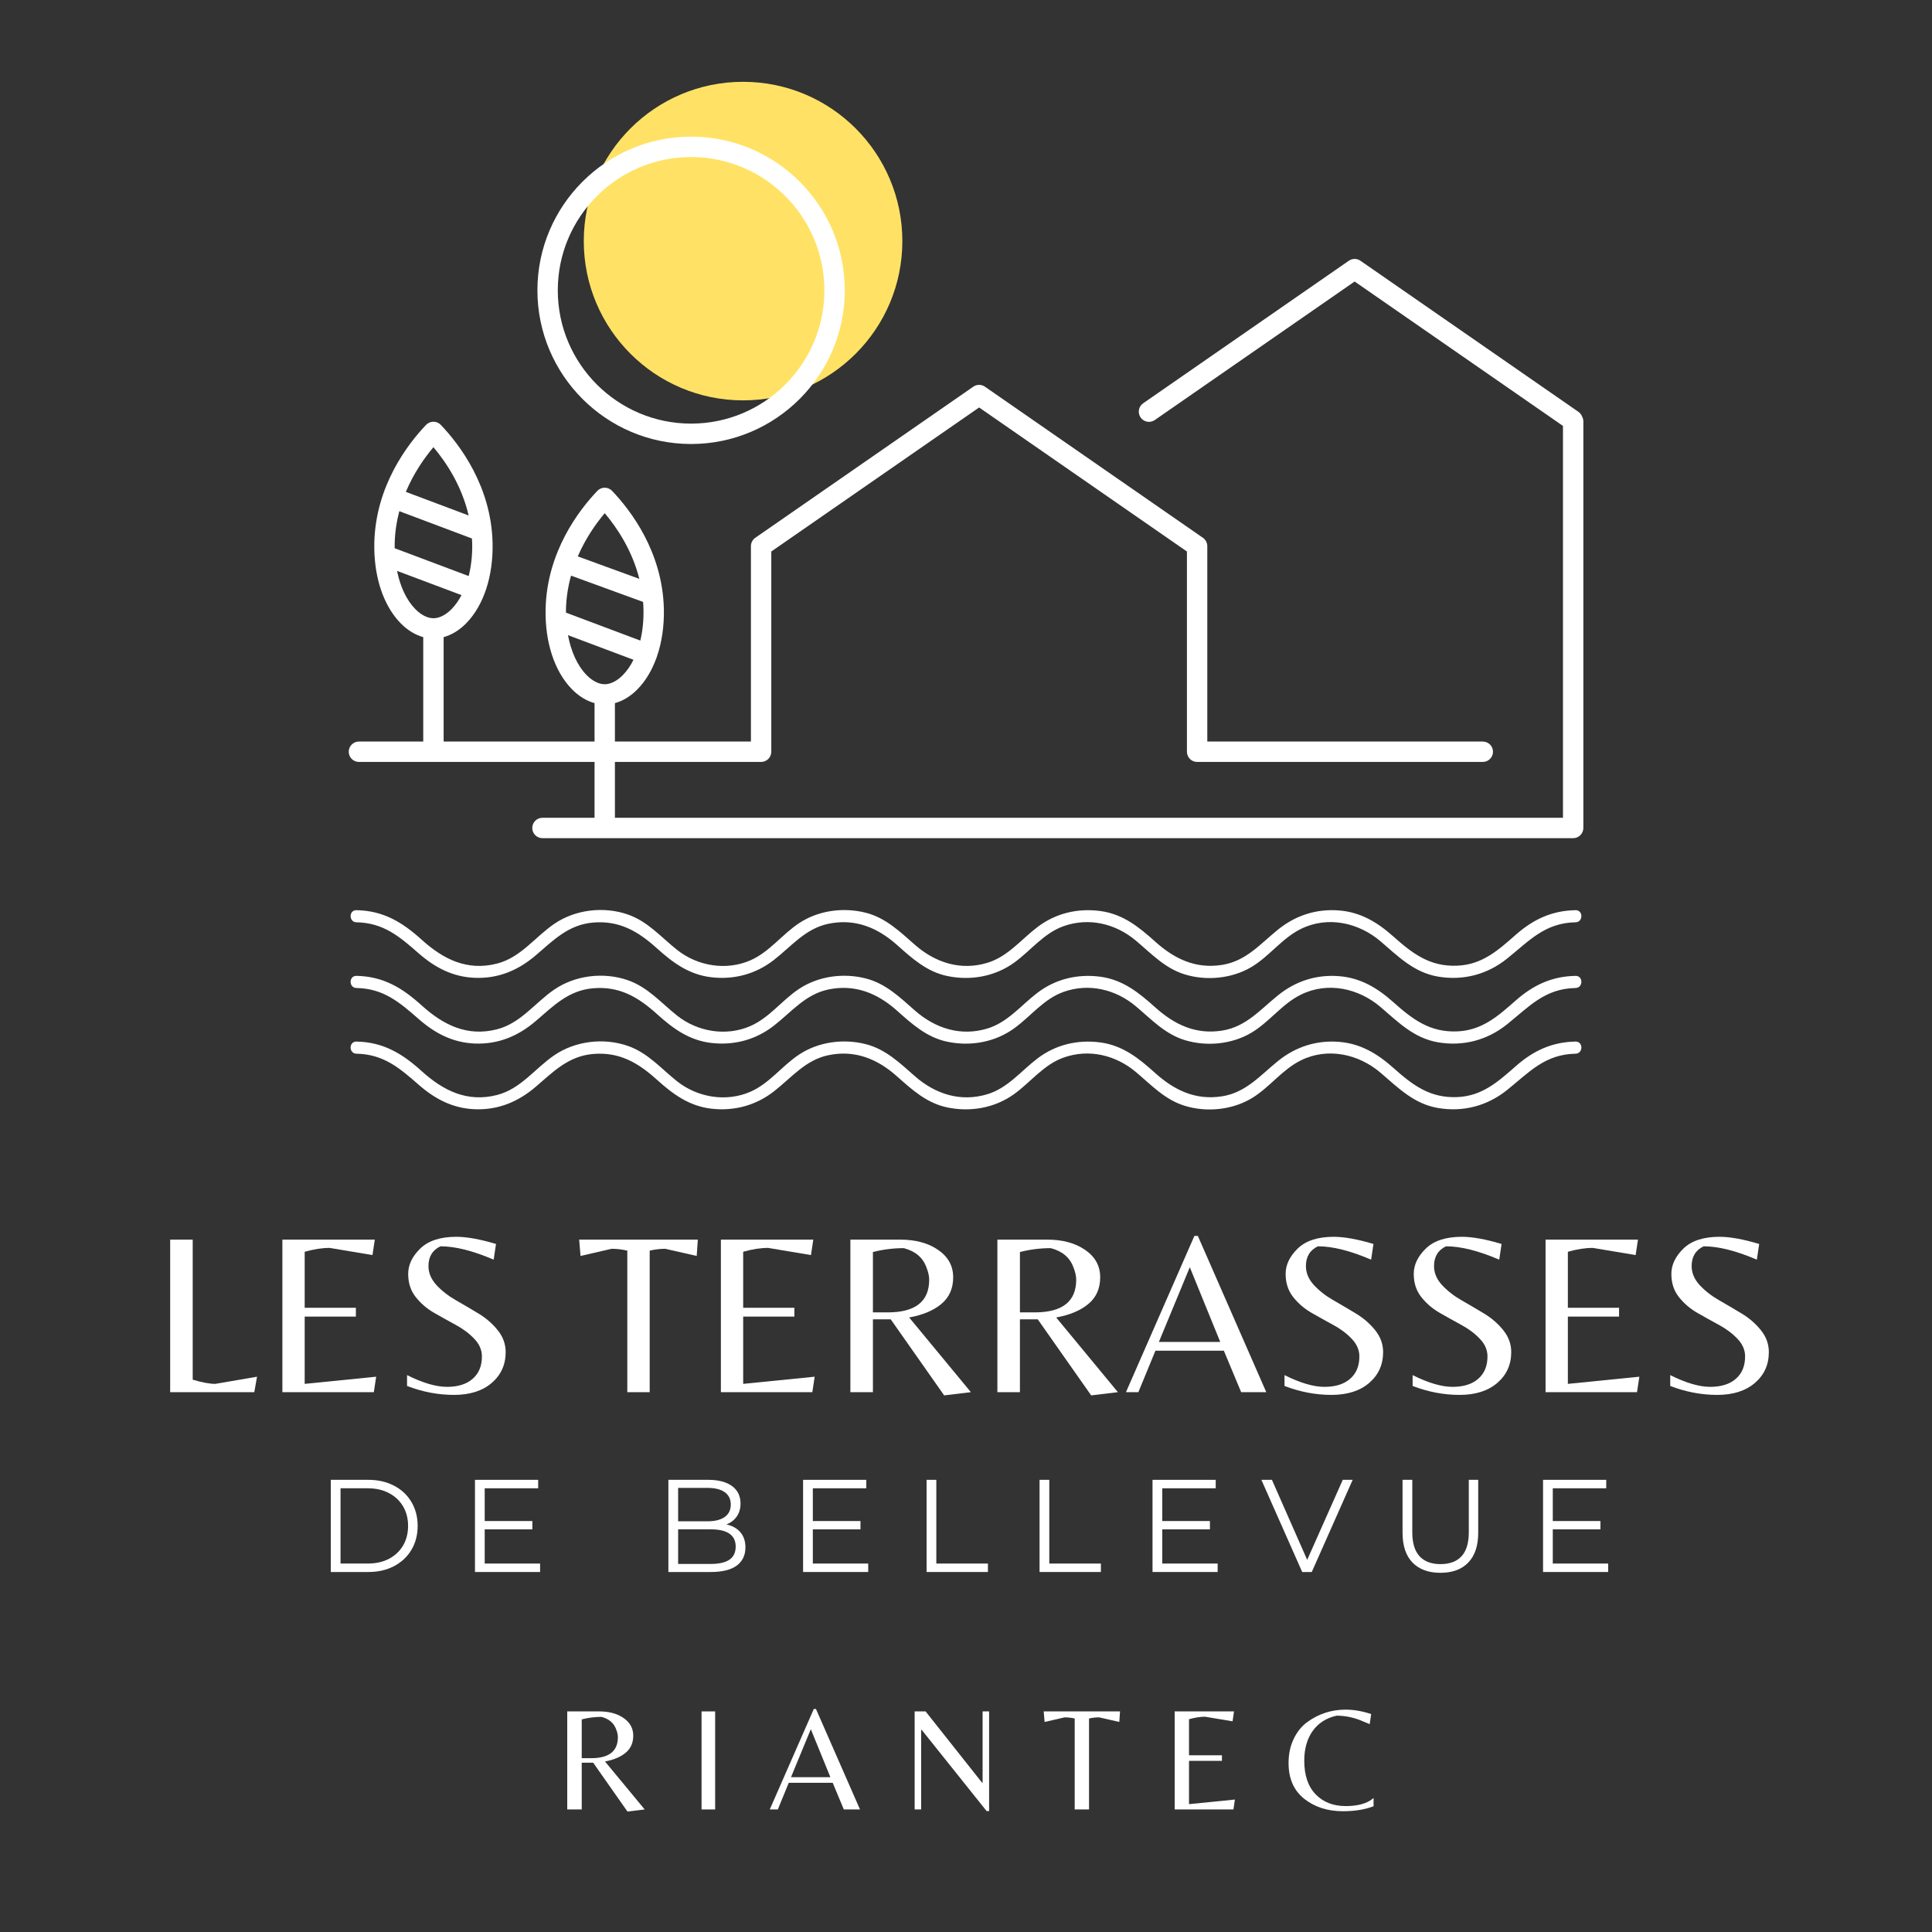
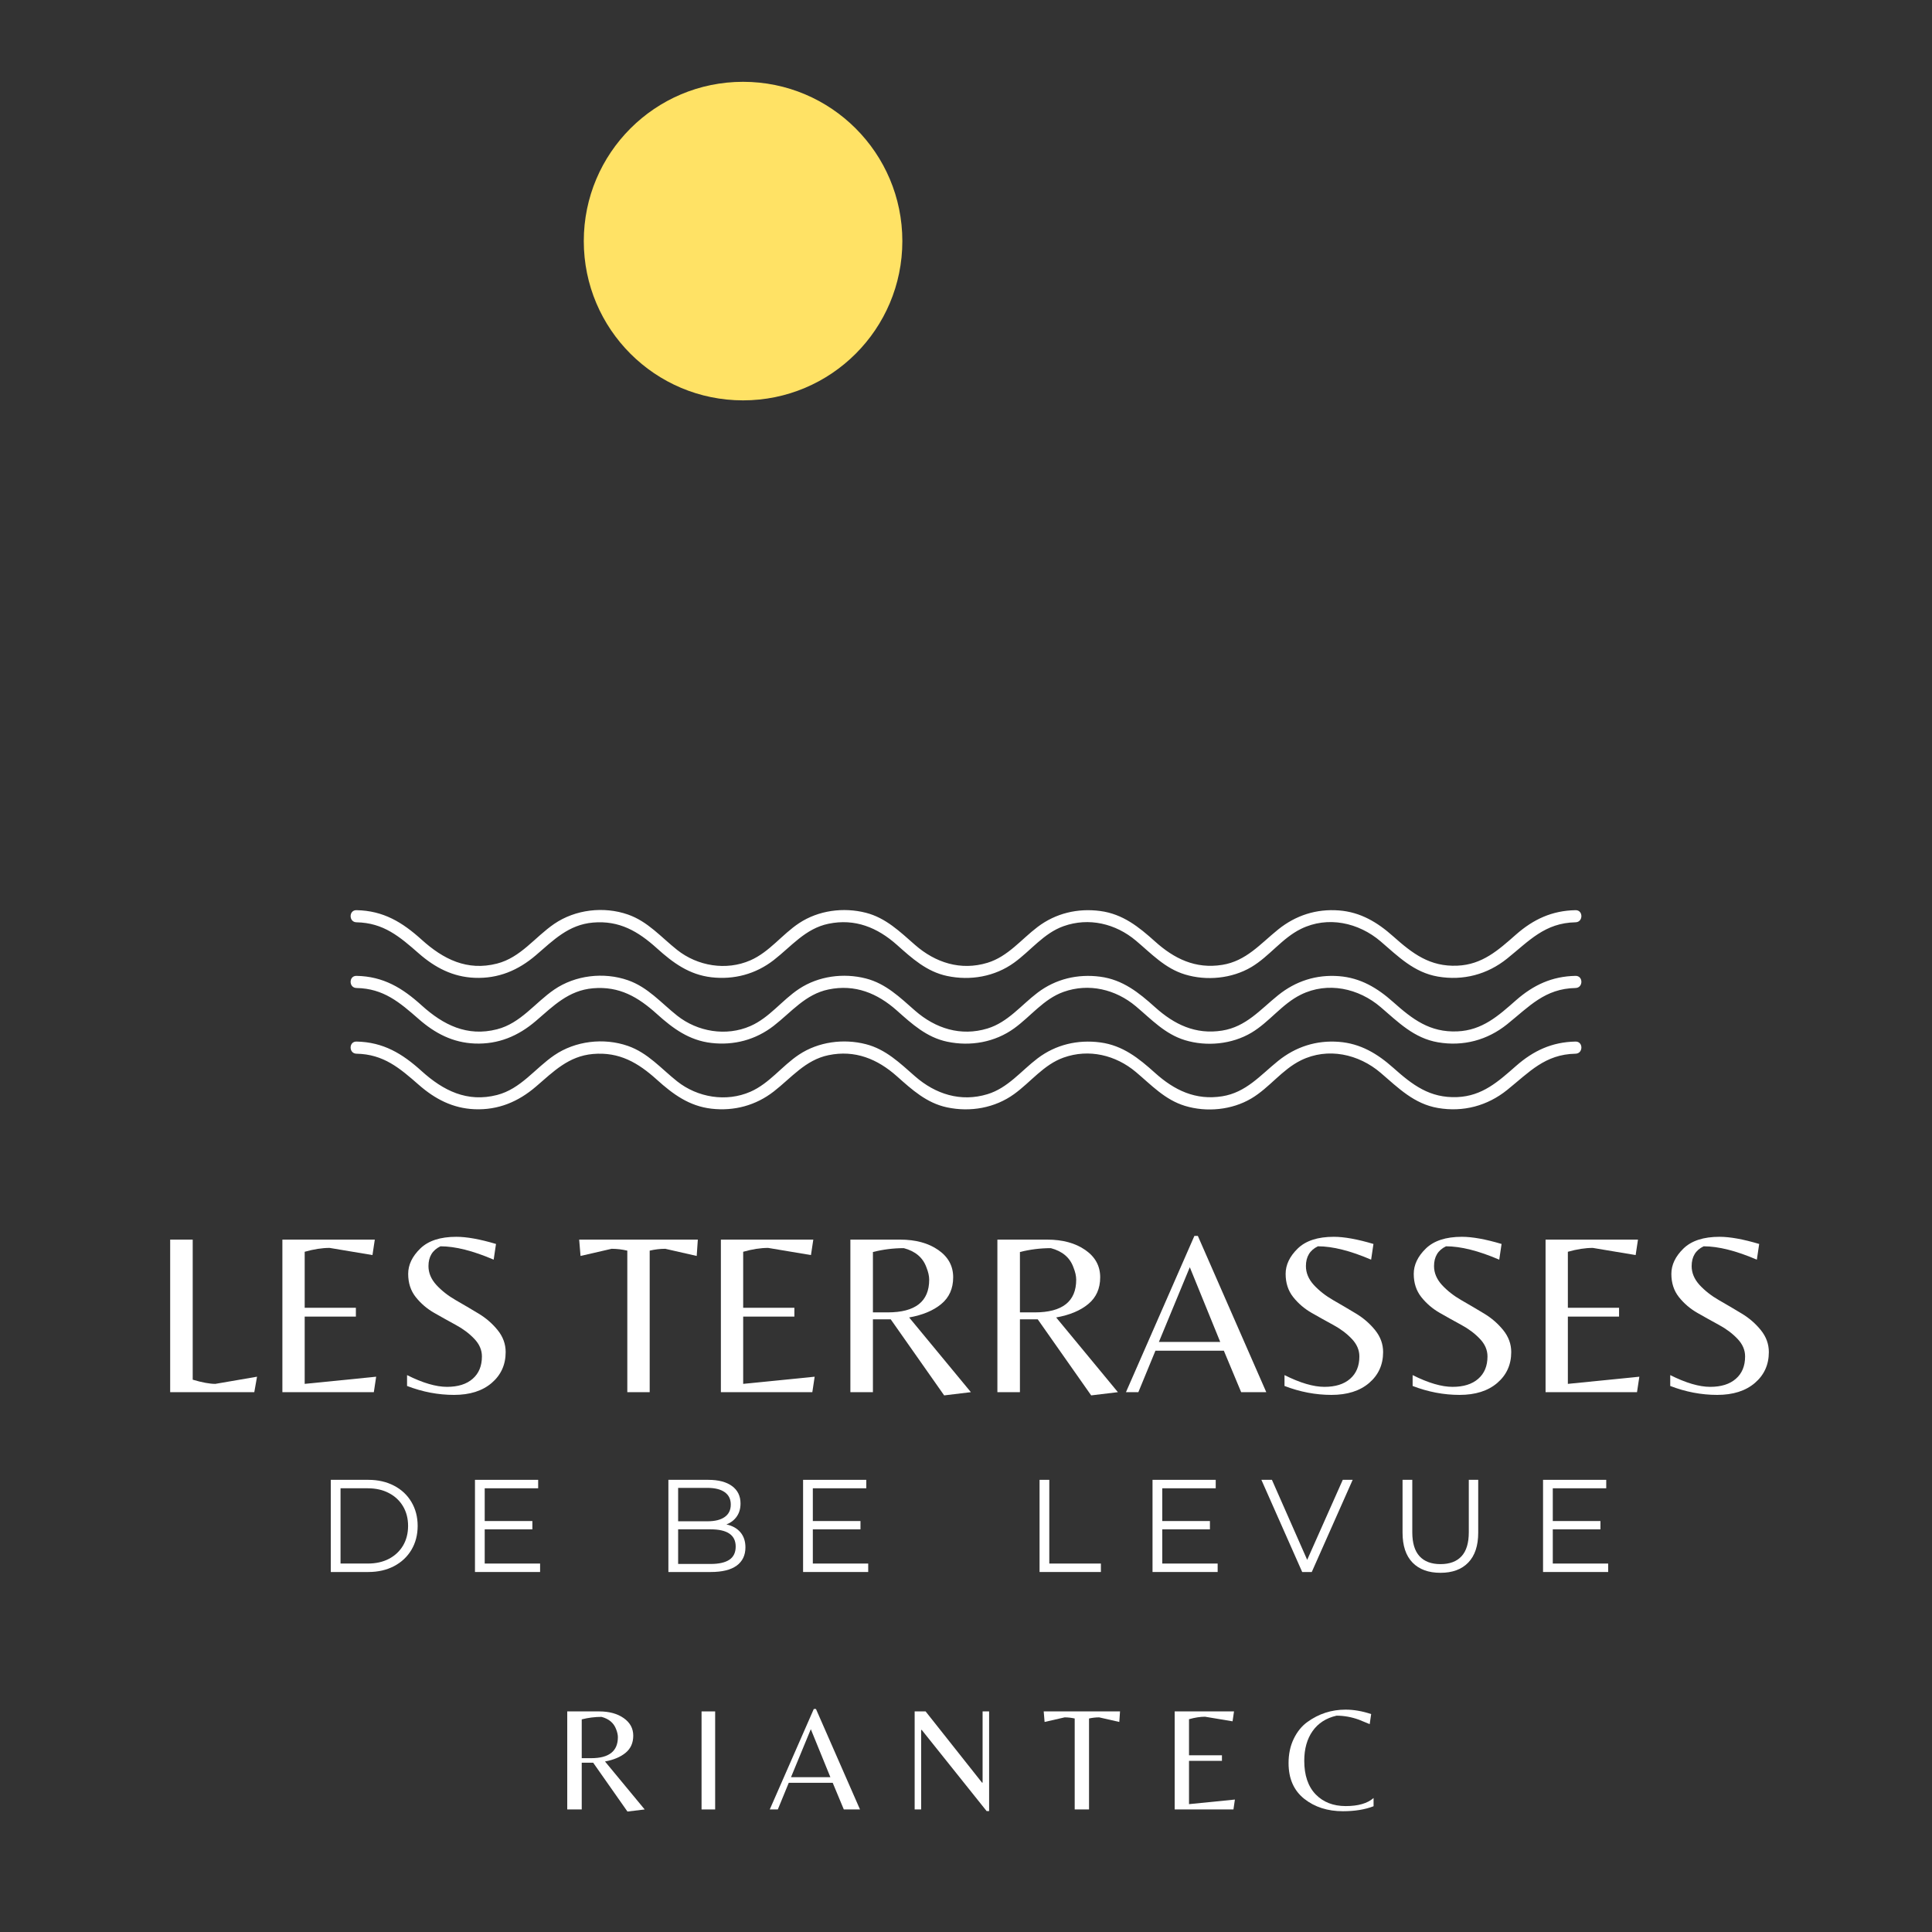
<svg xmlns="http://www.w3.org/2000/svg" width="500" zoomAndPan="magnify" viewBox="0 0 375 375" height="500" preserveAspectRatio="xMidYMid meet">
  <rect x="0" y="0" width="375" height="375" fill="#333333" stroke="none" />
  <defs>
    <g />
    <clipPath id="1ad0851d7b">
      <path d="M 113 15.879 L 176 15.879 L 176 78 L 113 78 Z M 113 15.879 " clip-rule="nonzero" />
    </clipPath>
    <clipPath id="961db61843">
      <path d="M 67.684 26 L 307.316 26 L 307.316 163 L 67.684 163 Z M 67.684 26 " clip-rule="nonzero" />
    </clipPath>
  </defs>
  <g clip-path="url(#1ad0851d7b)">
    <path fill="#ffe265" d="M 175.145 46.797 C 175.145 63.871 161.305 77.711 144.23 77.711 C 127.152 77.711 113.312 63.871 113.312 46.797 C 113.312 29.719 127.152 15.879 144.23 15.879 C 161.305 15.879 175.145 29.719 175.145 46.797 Z M 175.145 46.797 " fill-opacity="1" fill-rule="nonzero" />
  </g>
  <g clip-path="url(#961db61843)">
-     <path fill="#ffffff" d="M 307.102 80.887 C 306.965 80.516 306.723 80.18 306.375 79.938 L 264.059 50.609 C 263.383 50.141 262.484 50.141 261.809 50.609 L 221.887 78.277 C 220.988 78.898 220.766 80.133 221.391 81.031 C 222.012 81.93 223.246 82.152 224.141 81.531 L 262.934 54.641 L 303.371 82.668 L 303.371 158.73 L 119.355 158.73 L 119.355 147.891 L 147.73 147.891 C 148.824 147.891 149.707 147.004 149.707 145.91 L 149.707 107.047 L 190.047 79.09 L 230.383 107.047 L 230.383 145.91 C 230.383 147.004 231.266 147.891 232.359 147.891 L 287.809 147.891 C 288.902 147.891 289.789 147.004 289.789 145.91 C 289.789 144.82 288.902 143.934 287.809 143.934 L 234.336 143.934 L 234.336 106.012 C 234.336 105.363 234.02 104.754 233.484 104.383 L 191.172 75.055 C 190.496 74.586 189.594 74.586 188.918 75.055 L 146.605 104.383 C 146.07 104.754 145.754 105.363 145.754 106.012 L 145.754 143.934 L 119.355 143.934 L 119.355 136.477 C 120.91 136.047 122.422 135.133 123.746 133.777 C 125.301 132.188 126.531 130.129 127.395 127.75 C 127.414 127.711 127.434 127.676 127.449 127.637 C 127.465 127.59 127.473 127.543 127.488 127.492 C 128.449 124.738 128.934 121.57 128.855 118.188 C 128.605 107.164 122.453 99.102 118.809 95.277 C 118.438 94.887 117.918 94.664 117.379 94.664 C 116.836 94.664 116.32 94.887 115.945 95.277 C 112.301 99.102 106.152 107.164 105.902 118.188 C 105.754 124.625 107.617 130.309 111.008 133.777 C 112.332 135.133 113.848 136.047 115.402 136.477 L 115.402 143.934 L 86.109 143.934 L 86.109 123.668 C 87.664 123.238 89.176 122.324 90.5 120.969 C 93.891 117.496 95.754 111.816 95.609 105.379 C 95.355 94.352 89.207 86.293 85.562 82.469 C 85.188 82.078 84.672 81.855 84.129 81.855 C 83.59 81.855 83.074 82.078 82.699 82.469 C 79.055 86.293 72.906 94.355 72.652 105.379 C 72.637 106.203 72.652 107.016 72.695 107.812 C 72.699 107.879 72.703 107.945 72.711 108.012 C 73.059 113.348 74.84 117.98 77.762 120.969 C 79.086 122.324 80.598 123.238 82.152 123.668 L 82.152 143.934 L 69.664 143.934 C 68.574 143.934 67.688 144.82 67.688 145.91 C 67.688 147.004 68.574 147.891 69.664 147.891 L 115.402 147.891 L 115.402 158.73 L 105.293 158.73 C 104.199 158.73 103.312 159.617 103.312 160.711 C 103.312 161.801 104.199 162.688 105.293 162.688 L 305.348 162.688 C 306.441 162.688 307.328 161.801 307.328 160.711 L 307.328 81.781 C 307.328 81.457 307.242 81.156 307.102 80.887 Z M 109.855 118.277 C 109.91 115.941 110.277 113.758 110.836 111.73 L 124.824 116.832 C 124.863 117.309 124.891 117.789 124.898 118.277 C 124.949 120.422 124.73 122.473 124.285 124.336 L 109.855 118.91 C 109.855 118.699 109.852 118.488 109.855 118.277 Z M 117.379 99.605 C 119.785 102.461 122.703 106.824 124.094 112.355 L 112.148 107.996 C 113.652 104.504 115.645 101.664 117.379 99.605 Z M 110.246 123.285 L 122.961 128.062 C 122.391 129.207 121.707 130.207 120.918 131.012 C 119.785 132.168 118.531 132.809 117.379 132.809 C 116.227 132.809 114.969 132.172 113.84 131.012 C 112.086 129.219 110.844 126.488 110.246 123.285 Z M 76.609 105.469 C 76.66 103.246 76.992 101.16 77.504 99.219 L 91.605 104.52 C 91.621 104.836 91.645 105.148 91.652 105.469 C 91.703 107.719 91.461 109.871 90.969 111.809 L 76.605 106.41 C 76.602 106.098 76.602 105.785 76.609 105.469 Z M 84.129 86.797 C 86.613 89.738 89.625 94.281 90.961 100.051 L 78.777 95.473 C 80.293 91.848 82.348 88.91 84.129 86.797 Z M 77.066 110.809 L 89.578 115.512 C 89.035 116.547 88.398 117.457 87.672 118.203 C 86.539 119.359 85.281 120 84.129 120 C 82.98 120 81.723 119.359 80.59 118.203 C 78.898 116.473 77.684 113.867 77.066 110.809 Z M 134.141 86.18 C 150.586 86.18 163.969 72.797 163.969 56.352 C 163.969 39.902 150.586 26.523 134.141 26.523 C 117.691 26.523 104.312 39.902 104.312 56.352 C 104.312 72.797 117.691 86.18 134.141 86.18 Z M 134.141 30.48 C 148.406 30.48 160.012 42.086 160.012 56.352 C 160.012 70.617 148.406 82.223 134.141 82.223 C 119.871 82.223 108.266 70.617 108.266 56.352 C 108.266 42.086 119.871 30.48 134.141 30.48 Z M 134.141 30.48 " fill-opacity="1" fill-rule="nonzero" />
-   </g>
+     </g>
  <path fill="#ffffff" d="M 69.191 179.016 C 74.465 179.117 77.559 181.797 81.305 185.074 C 84.441 187.816 87.891 189.621 92.129 189.793 C 96.715 189.98 100.586 188.348 104.023 185.402 C 107.438 182.473 110.348 179.484 115.094 179.07 C 120.211 178.625 123.859 180.77 127.508 184.066 C 130.637 186.891 133.773 189.188 138.086 189.688 C 142.48 190.195 146.684 189.066 150.172 186.359 C 153.613 183.691 156.316 180.23 160.805 179.301 C 165.953 178.234 170.312 180.035 174.086 183.395 C 177.02 186.008 179.863 188.602 183.84 189.438 C 188.355 190.391 193.098 189.562 196.848 186.848 C 200.074 184.52 202.574 181.148 206.426 179.773 C 211.355 178.016 216.555 179.281 220.469 182.57 C 223.488 185.105 226.113 187.965 230.008 189.145 C 234.207 190.418 239.105 189.945 242.891 187.703 C 246.395 185.621 248.836 182.105 252.52 180.297 C 257.734 177.734 263.727 179.082 267.988 182.73 C 271.41 185.668 274.461 188.758 279.105 189.555 C 284.004 190.391 288.695 189.148 292.543 186.051 C 296.832 182.598 299.863 179.129 305.809 179.016 C 307.324 178.988 307.328 176.633 305.809 176.664 C 301.246 176.75 297.641 178.426 294.258 181.395 C 290.812 184.426 287.715 187.234 282.867 187.438 C 277.52 187.668 274.172 185.086 270.402 181.73 C 267.336 179 264.074 177.043 259.898 176.715 C 255.5 176.375 251.496 177.668 248.078 180.422 C 244.621 183.207 241.867 186.547 237.227 187.281 C 232.055 188.109 227.926 186.102 224.188 182.738 C 221.02 179.891 217.926 177.406 213.551 176.824 C 209.172 176.246 204.91 177.258 201.391 179.926 C 198.199 182.344 195.641 185.664 191.672 186.875 C 186.473 188.457 181.555 186.859 177.609 183.406 C 174.684 180.852 171.953 178.164 168.07 177.168 C 163.719 176.055 158.867 176.695 155.102 179.184 C 151.789 181.375 149.348 184.785 145.645 186.402 C 140.949 188.457 135.391 187.516 131.438 184.383 C 128.301 181.898 125.762 178.859 121.863 177.504 C 117.191 175.879 111.66 176.527 107.574 179.324 C 103.812 181.898 101.078 185.852 96.469 187.031 C 90.668 188.52 86.035 186.18 81.852 182.402 C 78.09 179.004 74.422 176.762 69.191 176.664 C 67.676 176.633 67.676 178.988 69.191 179.016 " fill-opacity="1" fill-rule="nonzero" />
  <path fill="#ffffff" d="M 69.191 191.77 C 74.465 191.871 77.559 194.551 81.305 197.828 C 84.441 200.57 87.891 202.375 92.129 202.547 C 96.715 202.734 100.586 201.105 104.023 198.156 C 107.438 195.227 110.348 192.238 115.094 191.824 C 120.211 191.379 123.859 193.523 127.508 196.82 C 130.637 199.645 133.773 201.941 138.086 202.438 C 142.48 202.945 146.684 201.82 150.172 199.113 C 153.613 196.445 156.316 192.984 160.805 192.055 C 165.953 190.988 170.312 192.789 174.086 196.148 C 177.02 198.758 179.863 201.355 183.84 202.191 C 188.355 203.145 193.098 202.312 196.848 199.602 C 200.074 197.273 202.574 193.902 206.426 192.527 C 211.355 190.766 216.555 192.035 220.469 195.32 C 223.488 197.859 226.113 200.715 230.008 201.898 C 234.207 203.172 239.105 202.699 242.891 200.453 C 246.395 198.375 248.836 194.855 252.52 193.051 C 257.734 190.488 263.727 191.832 267.988 195.484 C 271.41 198.418 274.461 201.512 279.105 202.309 C 284.004 203.148 288.695 201.898 292.543 198.801 C 296.832 195.352 299.863 191.883 305.809 191.77 C 307.324 191.742 307.328 189.387 305.809 189.414 C 301.246 189.504 297.641 191.18 294.258 194.148 C 290.812 197.18 287.715 199.984 282.867 200.191 C 277.52 200.418 274.172 197.84 270.402 194.484 C 267.336 191.754 264.074 189.797 259.898 189.473 C 255.5 189.129 251.496 190.422 248.078 193.176 C 244.621 195.957 241.867 199.297 237.227 200.035 C 232.055 200.859 227.926 198.855 224.188 195.492 C 221.02 192.645 217.926 190.156 213.551 189.578 C 209.172 189 204.91 190.012 201.391 192.68 C 198.199 195.098 195.641 198.418 191.672 199.629 C 186.473 201.211 181.555 199.617 177.609 196.164 C 174.684 193.605 171.953 190.914 168.07 189.922 C 163.719 188.805 158.867 189.449 155.102 191.938 C 151.789 194.129 149.348 197.539 145.645 199.156 C 140.949 201.211 135.391 200.27 131.438 197.137 C 128.301 194.652 125.762 191.613 121.863 190.258 C 117.191 188.633 111.66 189.281 107.574 192.078 C 103.812 194.656 101.078 198.605 96.469 199.785 C 90.668 201.273 86.035 198.934 81.852 195.156 C 78.09 191.754 74.422 189.516 69.191 189.414 C 67.676 189.387 67.676 191.742 69.191 191.77 " fill-opacity="1" fill-rule="nonzero" />
  <path fill="#ffffff" d="M 69.191 204.523 C 74.465 204.625 77.559 207.305 81.305 210.582 C 84.441 213.324 87.891 215.129 92.129 215.301 C 96.715 215.484 100.586 213.855 104.023 210.91 C 107.438 207.98 110.348 204.992 115.094 204.578 C 120.211 204.133 123.859 206.277 127.508 209.574 C 130.637 212.398 133.773 214.695 138.086 215.195 C 142.48 215.699 146.684 214.574 150.172 211.867 C 153.613 209.199 156.316 205.738 160.805 204.809 C 165.953 203.742 170.312 205.543 174.086 208.902 C 177.02 211.512 179.863 214.109 183.84 214.945 C 188.355 215.895 193.098 215.066 196.848 212.355 C 200.074 210.027 202.574 206.656 206.426 205.281 C 211.355 203.52 216.555 204.785 220.469 208.074 C 223.488 210.613 226.113 213.469 230.008 214.652 C 234.207 215.926 239.105 215.453 242.891 213.207 C 246.395 211.129 248.836 207.613 252.52 205.805 C 257.734 203.242 263.727 204.59 267.988 208.238 C 271.41 211.172 274.461 214.266 279.105 215.059 C 284.004 215.898 288.695 214.652 292.543 211.555 C 296.832 208.105 299.863 204.637 305.809 204.523 C 307.324 204.492 307.328 202.141 305.809 202.168 C 301.246 202.254 297.641 203.93 294.258 206.902 C 290.812 209.93 287.715 212.738 282.867 212.945 C 277.52 213.172 274.172 210.594 270.402 207.234 C 267.336 204.508 264.074 202.551 259.898 202.223 C 255.5 201.879 251.496 203.176 248.078 205.926 C 244.621 208.715 241.867 212.051 237.227 212.789 C 232.055 213.613 227.926 211.609 224.188 208.246 C 221.02 205.395 217.926 202.91 213.551 202.332 C 209.172 201.754 204.91 202.762 201.391 205.43 C 198.199 207.852 195.641 211.172 191.672 212.379 C 186.473 213.965 181.555 212.367 177.609 208.914 C 174.684 206.359 171.953 203.672 168.07 202.676 C 163.719 201.559 158.867 202.203 155.102 204.691 C 151.789 206.883 149.348 210.293 145.645 211.91 C 140.949 213.961 135.391 213.02 131.438 209.891 C 128.301 207.406 125.762 204.363 121.863 203.008 C 117.191 201.383 111.66 202.035 107.574 204.832 C 103.812 207.406 101.078 211.355 96.469 212.539 C 90.668 214.023 86.035 211.688 81.852 207.91 C 78.09 204.508 74.422 202.27 69.191 202.168 C 67.676 202.141 67.676 204.492 69.191 204.523 " fill-opacity="1" fill-rule="nonzero" />
  <g fill="#ffffff" fill-opacity="1">
    <g transform="translate(61.286, 305.125)">
      <g>
        <path d="M 2.922 -17.891 L 10.203 -17.891 C 12.086 -17.891 13.754 -17.508 15.203 -16.75 C 16.648 -16 17.773 -14.941 18.578 -13.578 C 19.379 -12.223 19.781 -10.68 19.781 -8.953 C 19.781 -7.211 19.379 -5.664 18.578 -4.312 C 17.773 -2.957 16.648 -1.898 15.203 -1.141 C 13.754 -0.379 12.086 0 10.203 0 L 2.922 0 Z M 10.094 -1.641 C 11.664 -1.641 13.039 -1.945 14.219 -2.562 C 15.395 -3.188 16.305 -4.047 16.953 -5.141 C 17.598 -6.242 17.922 -7.516 17.922 -8.953 C 17.922 -10.379 17.598 -11.641 16.953 -12.734 C 16.305 -13.836 15.395 -14.695 14.219 -15.312 C 13.039 -15.938 11.664 -16.25 10.094 -16.25 L 4.812 -16.25 L 4.812 -1.641 Z M 10.094 -1.641 " />
      </g>
    </g>
  </g>
  <g fill="#ffffff" fill-opacity="1">
    <g transform="translate(89.27, 305.125)">
      <g>
-         <path d="M 15.562 -1.641 L 15.562 0 L 2.922 0 L 2.922 -17.891 L 15.188 -17.891 L 15.188 -16.25 L 4.812 -16.25 L 4.812 -9.891 L 14.062 -9.891 L 14.062 -8.281 L 4.812 -8.281 L 4.812 -1.641 Z M 15.562 -1.641 " />
+         <path d="M 15.562 -1.641 L 15.562 0 L 2.922 0 L 2.922 -17.891 L 15.188 -17.891 L 15.188 -16.25 L 4.812 -16.25 L 4.812 -9.891 L 14.062 -9.891 L 14.062 -8.281 L 4.812 -8.281 L 4.812 -1.641 M 15.562 -1.641 " />
      </g>
    </g>
  </g>
  <g fill="#ffffff" fill-opacity="1">
    <g transform="translate(113.242, 305.125)">
      <g />
    </g>
  </g>
  <g fill="#ffffff" fill-opacity="1">
    <g transform="translate(126.813, 305.125)">
      <g>
        <path d="M 14.188 -9.234 C 15.363 -8.973 16.27 -8.461 16.906 -7.703 C 17.551 -6.941 17.875 -5.969 17.875 -4.781 C 17.875 -3.25 17.305 -2.066 16.172 -1.234 C 15.035 -0.41 13.359 0 11.141 0 L 2.922 0 L 2.922 -17.891 L 10.641 -17.891 C 12.629 -17.891 14.172 -17.488 15.266 -16.688 C 16.367 -15.883 16.922 -14.754 16.922 -13.297 C 16.922 -12.305 16.676 -11.461 16.188 -10.766 C 15.707 -10.078 15.039 -9.566 14.188 -9.234 Z M 4.812 -16.328 L 4.812 -9.844 L 10.5 -9.844 C 11.945 -9.844 13.062 -10.117 13.844 -10.672 C 14.633 -11.223 15.031 -12.031 15.031 -13.094 C 15.031 -14.145 14.633 -14.945 13.844 -15.5 C 13.062 -16.051 11.945 -16.328 10.5 -16.328 Z M 11.125 -1.562 C 12.719 -1.562 13.926 -1.832 14.75 -2.375 C 15.57 -2.926 15.984 -3.781 15.984 -4.938 C 15.984 -7.164 14.363 -8.281 11.125 -8.281 L 4.812 -8.281 L 4.812 -1.562 Z M 11.125 -1.562 " />
      </g>
    </g>
  </g>
  <g fill="#ffffff" fill-opacity="1">
    <g transform="translate(152.957, 305.125)">
      <g>
        <path d="M 15.562 -1.641 L 15.562 0 L 2.922 0 L 2.922 -17.891 L 15.188 -17.891 L 15.188 -16.25 L 4.812 -16.25 L 4.812 -9.891 L 14.062 -9.891 L 14.062 -8.281 L 4.812 -8.281 L 4.812 -1.641 Z M 15.562 -1.641 " />
      </g>
    </g>
  </g>
  <g fill="#ffffff" fill-opacity="1">
    <g transform="translate(176.928, 305.125)">
      <g>
-         <path d="M 2.922 -17.891 L 4.812 -17.891 L 4.812 -1.641 L 14.828 -1.641 L 14.828 0 L 2.922 0 Z M 2.922 -17.891 " />
-       </g>
+         </g>
    </g>
  </g>
  <g fill="#ffffff" fill-opacity="1">
    <g transform="translate(198.856, 305.125)">
      <g>
        <path d="M 2.922 -17.891 L 4.812 -17.891 L 4.812 -1.641 L 14.828 -1.641 L 14.828 0 L 2.922 0 Z M 2.922 -17.891 " />
      </g>
    </g>
  </g>
  <g fill="#ffffff" fill-opacity="1">
    <g transform="translate(220.783, 305.125)">
      <g>
        <path d="M 15.562 -1.641 L 15.562 0 L 2.922 0 L 2.922 -17.891 L 15.188 -17.891 L 15.188 -16.25 L 4.812 -16.25 L 4.812 -9.891 L 14.062 -9.891 L 14.062 -8.281 L 4.812 -8.281 L 4.812 -1.641 Z M 15.562 -1.641 " />
      </g>
    </g>
  </g>
  <g fill="#ffffff" fill-opacity="1">
    <g transform="translate(244.755, 305.125)">
      <g>
        <path d="M 17.797 -17.891 L 9.859 0 L 8 0 L 0.078 -17.891 L 2.125 -17.891 L 8.969 -2.359 L 15.875 -17.891 Z M 17.797 -17.891 " />
      </g>
    </g>
  </g>
  <g fill="#ffffff" fill-opacity="1">
    <g transform="translate(269.468, 305.125)">
      <g>
        <path d="M 10.125 0.156 C 7.801 0.156 5.992 -0.504 4.703 -1.828 C 3.41 -3.16 2.766 -5.098 2.766 -7.641 L 2.766 -17.891 L 4.656 -17.891 L 4.656 -7.719 C 4.656 -5.633 5.125 -4.082 6.062 -3.062 C 7 -2.039 8.352 -1.531 10.125 -1.531 C 11.914 -1.531 13.281 -2.039 14.219 -3.062 C 15.156 -4.082 15.625 -5.633 15.625 -7.719 L 15.625 -17.891 L 17.453 -17.891 L 17.453 -7.641 C 17.453 -5.098 16.805 -3.16 15.516 -1.828 C 14.234 -0.504 12.438 0.156 10.125 0.156 Z M 10.125 0.156 " />
      </g>
    </g>
  </g>
  <g fill="#ffffff" fill-opacity="1">
    <g transform="translate(296.582, 305.125)">
      <g>
        <path d="M 15.562 -1.641 L 15.562 0 L 2.922 0 L 2.922 -17.891 L 15.188 -17.891 L 15.188 -16.25 L 4.812 -16.25 L 4.812 -9.891 L 14.062 -9.891 L 14.062 -8.281 L 4.812 -8.281 L 4.812 -1.641 Z M 15.562 -1.641 " />
      </g>
    </g>
  </g>
  <g fill="#ffffff" fill-opacity="1">
    <g transform="translate(28.999, 270.218)">
      <g>
        <path d="M 4.031 0 L 4.031 -29.609 L 8.406 -29.609 L 8.406 -2.422 C 10.227 -1.879 11.691 -1.609 12.797 -1.609 L 20.891 -3 L 20.359 0 Z M 4.031 0 " />
      </g>
    </g>
  </g>
  <g fill="#ffffff" fill-opacity="1">
    <g transform="translate(50.78, 270.218)">
      <g>
        <path d="M 4.031 0 L 4.031 -29.609 L 21.969 -29.609 L 21.516 -26.609 L 13.203 -28 C 11.734 -28 10.117 -27.75 8.359 -27.25 L 8.359 -16.375 L 18.297 -16.375 L 18.297 -14.672 L 8.359 -14.672 L 8.359 -1.609 L 22.234 -3 L 21.781 0 Z M 4.031 0 " />
      </g>
    </g>
  </g>
  <g fill="#ffffff" fill-opacity="1">
    <g transform="translate(75.915, 270.218)">
      <g>
        <path d="M 7.25 -24.469 C 7.25 -23.156 7.758 -21.938 8.781 -20.812 C 9.812 -19.695 11.066 -18.711 12.547 -17.859 C 14.023 -17.016 15.492 -16.148 16.953 -15.266 C 18.41 -14.391 19.656 -13.312 20.688 -12.031 C 21.719 -10.75 22.234 -9.332 22.234 -7.781 C 22.234 -5.332 21.328 -3.332 19.516 -1.781 C 17.711 -0.238 15.273 0.531 12.203 0.531 C 9.141 0.531 6.102 -0.047 3.094 -1.203 L 3.094 -3.312 C 6.133 -1.789 8.719 -1.031 10.844 -1.031 C 12.977 -1.031 14.641 -1.551 15.828 -2.594 C 17.023 -3.633 17.625 -5.082 17.625 -6.938 C 17.625 -8.188 17.129 -9.328 16.141 -10.359 C 15.16 -11.391 13.969 -12.285 12.562 -13.047 C 11.164 -13.805 9.766 -14.586 8.359 -15.391 C 6.961 -16.191 5.77 -17.211 4.781 -18.453 C 3.801 -19.691 3.312 -21.191 3.312 -22.953 C 3.312 -24.711 4.094 -26.352 5.656 -27.875 C 7.219 -29.395 9.551 -30.156 12.656 -30.156 C 14.688 -30.156 17.254 -29.691 20.359 -28.766 L 19.906 -25.719 C 15.883 -27.445 12.441 -28.312 9.578 -28.312 C 8.023 -27.57 7.25 -26.289 7.25 -24.469 Z M 7.25 -24.469 " />
      </g>
    </g>
  </g>
  <g fill="#ffffff" fill-opacity="1">
    <g transform="translate(100.783, 270.218)">
      <g />
    </g>
  </g>
  <g fill="#ffffff" fill-opacity="1">
    <g transform="translate(111.964, 270.218)">
      <g>
        <path d="M 14.141 0 L 9.797 0 L 9.797 -27.469 C 8.785 -27.707 7.77 -27.828 6.75 -27.828 L 0.719 -26.438 L 0.453 -29.609 L 23.484 -29.609 L 23.266 -26.438 L 17.172 -27.828 C 16.16 -27.828 15.148 -27.707 14.141 -27.469 Z M 14.141 0 " />
      </g>
    </g>
  </g>
  <g fill="#ffffff" fill-opacity="1">
    <g transform="translate(135.892, 270.218)">
      <g>
        <path d="M 4.031 0 L 4.031 -29.609 L 21.969 -29.609 L 21.516 -26.609 L 13.203 -28 C 11.734 -28 10.117 -27.75 8.359 -27.25 L 8.359 -16.375 L 18.297 -16.375 L 18.297 -14.672 L 8.359 -14.672 L 8.359 -1.609 L 22.234 -3 L 21.781 0 Z M 4.031 0 " />
      </g>
    </g>
  </g>
  <g fill="#ffffff" fill-opacity="1">
    <g transform="translate(161.027, 270.218)">
      <g>
        <path d="M 8.406 -14.141 L 8.406 0 L 4.031 0 L 4.031 -29.609 L 13.688 -29.609 C 16.695 -29.609 19.164 -28.938 21.094 -27.594 C 23.02 -26.258 23.984 -24.492 23.984 -22.297 C 23.984 -20.109 23.211 -18.379 21.672 -17.109 C 20.141 -15.836 18.062 -14.969 15.438 -14.5 L 27.422 0 L 22.234 0.625 L 11.859 -14.141 Z M 8.406 -15.484 L 11.266 -15.484 C 16.641 -15.484 19.328 -17.598 19.328 -21.828 C 19.328 -22.547 19.145 -23.352 18.781 -24.25 C 18.102 -26.125 16.645 -27.359 14.406 -27.953 C 12.375 -27.953 10.375 -27.703 8.406 -27.203 Z M 8.406 -15.484 " />
      </g>
    </g>
  </g>
  <g fill="#ffffff" fill-opacity="1">
    <g transform="translate(189.562, 270.218)">
      <g>
        <path d="M 8.406 -14.141 L 8.406 0 L 4.031 0 L 4.031 -29.609 L 13.688 -29.609 C 16.695 -29.609 19.164 -28.938 21.094 -27.594 C 23.02 -26.258 23.984 -24.492 23.984 -22.297 C 23.984 -20.109 23.211 -18.379 21.672 -17.109 C 20.141 -15.836 18.062 -14.969 15.438 -14.5 L 27.422 0 L 22.234 0.625 L 11.859 -14.141 Z M 8.406 -15.484 L 11.266 -15.484 C 16.641 -15.484 19.328 -17.598 19.328 -21.828 C 19.328 -22.547 19.145 -23.352 18.781 -24.25 C 18.102 -26.125 16.645 -27.359 14.406 -27.953 C 12.375 -27.953 10.375 -27.703 8.406 -27.203 Z M 8.406 -15.484 " />
      </g>
    </g>
  </g>
  <g fill="#ffffff" fill-opacity="1">
    <g transform="translate(218.096, 270.218)">
      <g>
        <path d="M 0.453 0 L 13.734 -30.328 L 14.406 -30.328 L 27.688 0 L 22.812 0 L 19.453 -8.047 L 6.172 -8.047 L 2.859 0 Z M 6.844 -9.75 L 18.75 -9.75 L 12.844 -24.25 Z M 6.844 -9.75 " />
      </g>
    </g>
  </g>
  <g fill="#ffffff" fill-opacity="1">
    <g transform="translate(246.228, 270.218)">
      <g>
        <path d="M 7.25 -24.469 C 7.25 -23.156 7.758 -21.938 8.781 -20.812 C 9.812 -19.695 11.066 -18.711 12.547 -17.859 C 14.023 -17.016 15.492 -16.148 16.953 -15.266 C 18.41 -14.391 19.656 -13.312 20.688 -12.031 C 21.719 -10.75 22.234 -9.332 22.234 -7.781 C 22.234 -5.332 21.328 -3.332 19.516 -1.781 C 17.711 -0.238 15.273 0.531 12.203 0.531 C 9.141 0.531 6.102 -0.047 3.094 -1.203 L 3.094 -3.312 C 6.133 -1.789 8.719 -1.031 10.844 -1.031 C 12.977 -1.031 14.641 -1.551 15.828 -2.594 C 17.023 -3.633 17.625 -5.082 17.625 -6.938 C 17.625 -8.188 17.129 -9.328 16.141 -10.359 C 15.16 -11.391 13.969 -12.285 12.562 -13.047 C 11.164 -13.805 9.766 -14.586 8.359 -15.391 C 6.961 -16.191 5.77 -17.211 4.781 -18.453 C 3.801 -19.691 3.312 -21.191 3.312 -22.953 C 3.312 -24.711 4.094 -26.352 5.656 -27.875 C 7.219 -29.395 9.551 -30.156 12.656 -30.156 C 14.688 -30.156 17.254 -29.691 20.359 -28.766 L 19.906 -25.719 C 15.883 -27.445 12.441 -28.312 9.578 -28.312 C 8.023 -27.57 7.25 -26.289 7.25 -24.469 Z M 7.25 -24.469 " />
      </g>
    </g>
  </g>
  <g fill="#ffffff" fill-opacity="1">
    <g transform="translate(271.095, 270.218)">
      <g>
        <path d="M 7.25 -24.469 C 7.25 -23.156 7.758 -21.938 8.781 -20.812 C 9.812 -19.695 11.066 -18.711 12.547 -17.859 C 14.023 -17.016 15.492 -16.148 16.953 -15.266 C 18.41 -14.391 19.656 -13.312 20.688 -12.031 C 21.719 -10.75 22.234 -9.332 22.234 -7.781 C 22.234 -5.332 21.328 -3.332 19.516 -1.781 C 17.711 -0.238 15.273 0.531 12.203 0.531 C 9.141 0.531 6.102 -0.047 3.094 -1.203 L 3.094 -3.312 C 6.133 -1.789 8.719 -1.031 10.844 -1.031 C 12.977 -1.031 14.641 -1.551 15.828 -2.594 C 17.023 -3.633 17.625 -5.082 17.625 -6.938 C 17.625 -8.188 17.129 -9.328 16.141 -10.359 C 15.16 -11.391 13.969 -12.285 12.562 -13.047 C 11.164 -13.805 9.766 -14.586 8.359 -15.391 C 6.961 -16.191 5.77 -17.211 4.781 -18.453 C 3.801 -19.691 3.312 -21.191 3.312 -22.953 C 3.312 -24.711 4.094 -26.352 5.656 -27.875 C 7.219 -29.395 9.551 -30.156 12.656 -30.156 C 14.688 -30.156 17.254 -29.691 20.359 -28.766 L 19.906 -25.719 C 15.883 -27.445 12.441 -28.312 9.578 -28.312 C 8.023 -27.57 7.25 -26.289 7.25 -24.469 Z M 7.25 -24.469 " />
      </g>
    </g>
  </g>
  <g fill="#ffffff" fill-opacity="1">
    <g transform="translate(295.962, 270.218)">
      <g>
        <path d="M 4.031 0 L 4.031 -29.609 L 21.969 -29.609 L 21.516 -26.609 L 13.203 -28 C 11.734 -28 10.117 -27.75 8.359 -27.25 L 8.359 -16.375 L 18.297 -16.375 L 18.297 -14.672 L 8.359 -14.672 L 8.359 -1.609 L 22.234 -3 L 21.781 0 Z M 4.031 0 " />
      </g>
    </g>
  </g>
  <g fill="#ffffff" fill-opacity="1">
    <g transform="translate(321.098, 270.218)">
      <g>
        <path d="M 7.25 -24.469 C 7.25 -23.156 7.758 -21.938 8.781 -20.812 C 9.812 -19.695 11.066 -18.711 12.547 -17.859 C 14.023 -17.016 15.492 -16.148 16.953 -15.266 C 18.41 -14.391 19.656 -13.312 20.688 -12.031 C 21.719 -10.75 22.234 -9.332 22.234 -7.781 C 22.234 -5.332 21.328 -3.332 19.516 -1.781 C 17.711 -0.238 15.273 0.531 12.203 0.531 C 9.141 0.531 6.102 -0.047 3.094 -1.203 L 3.094 -3.312 C 6.133 -1.789 8.719 -1.031 10.844 -1.031 C 12.977 -1.031 14.641 -1.551 15.828 -2.594 C 17.023 -3.633 17.625 -5.082 17.625 -6.938 C 17.625 -8.188 17.129 -9.328 16.141 -10.359 C 15.16 -11.391 13.969 -12.285 12.562 -13.047 C 11.164 -13.805 9.766 -14.586 8.359 -15.391 C 6.961 -16.191 5.77 -17.211 4.781 -18.453 C 3.801 -19.691 3.312 -21.191 3.312 -22.953 C 3.312 -24.711 4.094 -26.352 5.656 -27.875 C 7.219 -29.395 9.551 -30.156 12.656 -30.156 C 14.688 -30.156 17.254 -29.691 20.359 -28.766 L 19.906 -25.719 C 15.883 -27.445 12.441 -28.312 9.578 -28.312 C 8.023 -27.57 7.25 -26.289 7.25 -24.469 Z M 7.25 -24.469 " />
      </g>
    </g>
  </g>
  <g fill="#ffffff" fill-opacity="1">
    <g transform="translate(107.508, 351.214)">
      <g>
        <path d="M 5.406 -9.078 L 5.406 0 L 2.594 0 L 2.594 -19.031 L 8.797 -19.031 C 10.734 -19.031 12.316 -18.598 13.547 -17.734 C 14.785 -16.867 15.406 -15.734 15.406 -14.328 C 15.406 -12.922 14.91 -11.812 13.922 -11 C 12.941 -10.188 11.609 -9.625 9.922 -9.312 L 17.625 0 L 14.281 0.406 L 7.625 -9.078 Z M 5.406 -9.953 L 7.25 -9.953 C 10.695 -9.953 12.422 -11.312 12.422 -14.031 C 12.422 -14.488 12.305 -15.004 12.078 -15.578 C 11.629 -16.785 10.688 -17.582 9.25 -17.969 C 7.945 -17.969 6.664 -17.805 5.406 -17.484 Z M 5.406 -9.953 " />
      </g>
    </g>
  </g>
  <g fill="#ffffff" fill-opacity="1">
    <g transform="translate(133.577, 351.214)">
      <g>
        <path d="M 5.234 -19.031 L 5.234 0 L 2.594 0 L 2.594 -19.031 Z M 5.234 -19.031 " />
      </g>
    </g>
  </g>
  <g fill="#ffffff" fill-opacity="1">
    <g transform="translate(149.129, 351.214)">
      <g>
        <path d="M 0.281 0 L 8.828 -19.5 L 9.25 -19.5 L 17.797 0 L 14.656 0 L 12.5 -5.172 L 3.969 -5.172 L 1.844 0 Z M 4.406 -6.266 L 12.047 -6.266 L 8.25 -15.578 Z M 4.406 -6.266 " />
      </g>
    </g>
  </g>
  <g fill="#ffffff" fill-opacity="1">
    <g transform="translate(174.94, 351.214)">
      <g>
        <path d="M 17.047 0.312 L 16.562 0.312 L 3.969 -15.438 L 3.859 -15.438 L 3.859 0 L 2.594 0 L 2.594 -19.031 L 4.719 -19.031 L 15.672 -5.203 L 15.781 -5.203 L 15.781 -19.031 L 17.047 -19.031 Z M 17.047 0.312 " />
      </g>
    </g>
  </g>
  <g fill="#ffffff" fill-opacity="1">
    <g transform="translate(202.302, 351.214)">
      <g>
        <path d="M 9.078 0 L 6.297 0 L 6.297 -17.656 C 5.641 -17.801 4.988 -17.875 4.344 -17.875 L 0.453 -16.984 L 0.281 -19.031 L 15.094 -19.031 L 14.953 -16.984 L 11.047 -17.875 C 10.391 -17.875 9.734 -17.801 9.078 -17.656 Z M 9.078 0 " />
      </g>
    </g>
  </g>
  <g fill="#ffffff" fill-opacity="1">
    <g transform="translate(225.412, 351.214)">
      <g>
        <path d="M 2.594 0 L 2.594 -19.031 L 14.109 -19.031 L 13.828 -17.109 L 8.484 -18 C 7.547 -18 6.508 -17.836 5.375 -17.516 L 5.375 -10.516 L 11.766 -10.516 L 11.766 -9.438 L 5.375 -9.438 L 5.375 -1.031 L 14.281 -1.922 L 14 0 Z M 2.594 0 " />
      </g>
    </g>
  </g>
  <g fill="#ffffff" fill-opacity="1">
    <g transform="translate(249.297, 351.214)">
      <g>
        <path d="M 11.359 0.344 C 8.391 0.344 5.891 -0.457 3.859 -2.062 C 1.828 -3.676 0.812 -5.988 0.812 -9 C 0.812 -10.758 1.145 -12.328 1.812 -13.703 C 2.477 -15.086 3.359 -16.176 4.453 -16.969 C 6.66 -18.57 9.133 -19.375 11.875 -19.375 C 13.469 -19.375 15.125 -19.086 16.844 -18.516 L 16.562 -16.562 C 15.656 -16.945 14.957 -17.234 14.469 -17.422 C 13.031 -17.941 11.582 -18.203 10.125 -18.203 C 8.102 -17.742 6.551 -16.742 5.469 -15.203 C 4.395 -13.672 3.859 -11.754 3.859 -9.453 C 3.859 -6.641 4.594 -4.469 6.062 -2.938 C 7.539 -1.414 9.488 -0.656 11.906 -0.656 C 14.32 -0.656 16.125 -1.176 17.312 -2.219 L 17.312 -0.625 C 15.656 0.02 13.672 0.344 11.359 0.344 Z M 11.359 0.344 " />
      </g>
    </g>
  </g>
</svg>